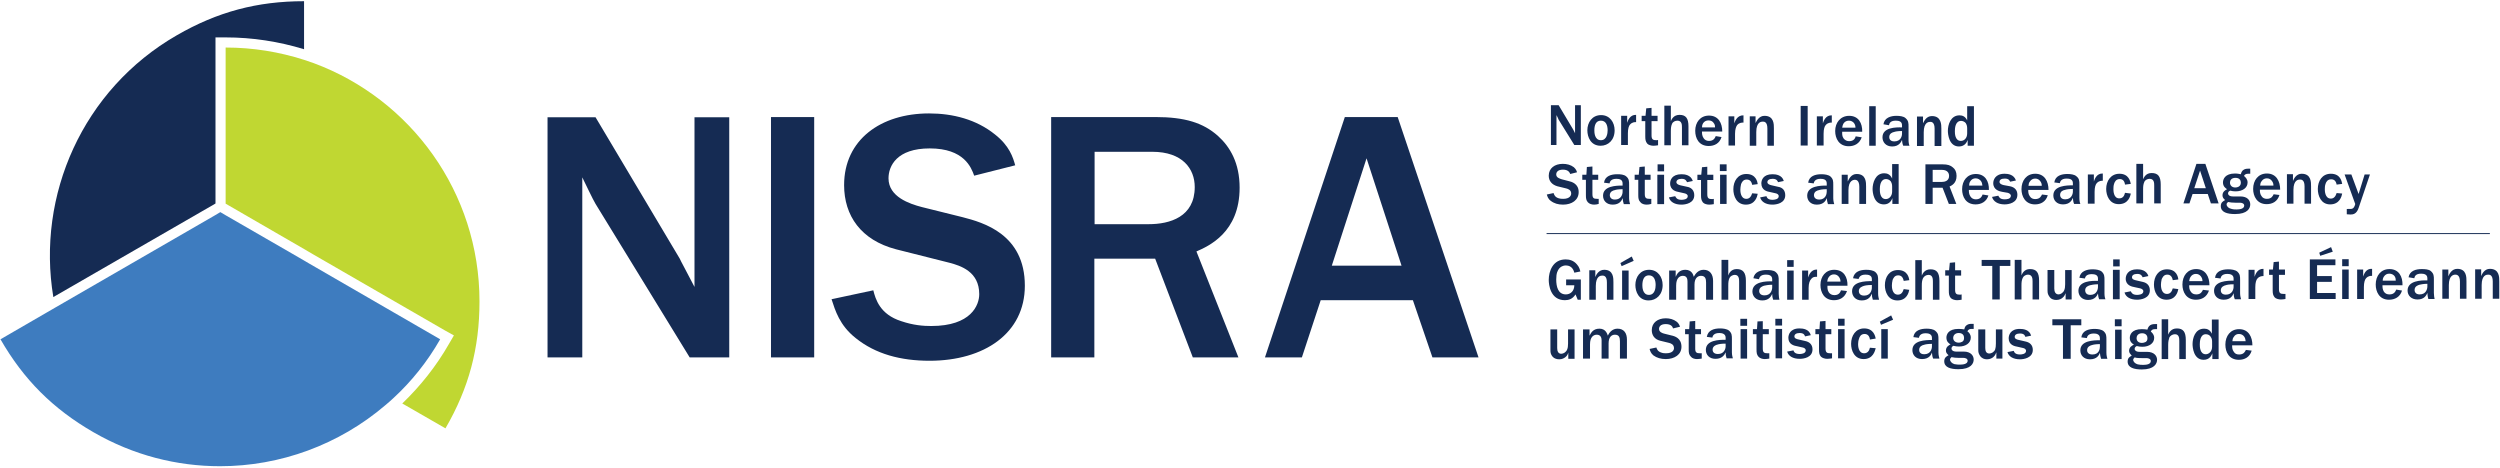
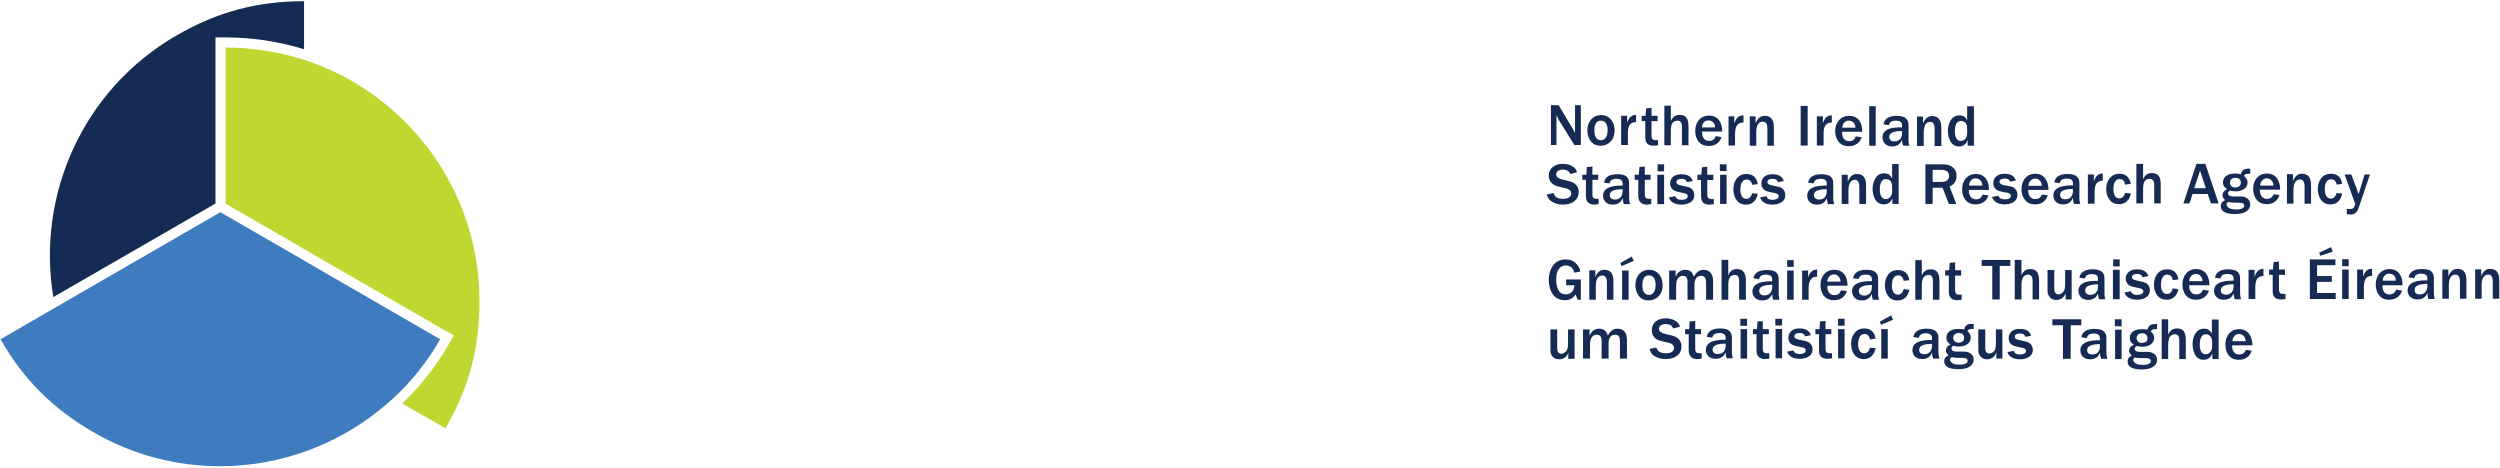
<svg xmlns="http://www.w3.org/2000/svg" version="1.2" viewBox="0 0 1036 194" width="1036" height="194">
  <style>.a{fill:#152b53}.b{fill:none;stroke:#152b53;stroke-width:.4}.c{fill:#3e7cbf}.d{fill:#c0d732}</style>
  <path fill-rule="evenodd" class="a" d="m641 80.6c0.2 0.7 0.5 1.8 1.6 2.6 1.4 1.1 3.1 1.6 5.1 1.6 3.7 0 6.5-1.9 6.5-5.2 0-3.5-2.9-4.3-4.3-4.6l-2.7-0.7c-0.9-0.3-2.3-0.7-2.3-2 0-0.8 0.5-2 2.8-2 2.3 0 2.8 1.3 3 1.8l2.8-0.7c-0.1-0.5-0.4-1.3-1.3-2.1-1.3-1-2.9-1.4-4.6-1.4-3.3 0-5.8 1.8-5.8 4.9 0 2.1 1.2 3.7 3.6 4.4l3.7 0.9c0.7 0.2 2 0.6 2 2.1 0 0.8-0.6 2.2-3.3 2.2-0.5 0-1.2 0-2.1-0.3-1.4-0.5-1.7-1.5-1.9-2.1zm21.5 1.8c-0.3 0-0.4 0-0.6 0-1.5 0-2-0.3-2-2v-5.9h2.4v-2.1h-2.4v-3.4l-2.3 0.2-0.2 3.2h-1.7v2.1h1.5v6.3c0 1.4 0.1 2.2 0.8 3 0.6 0.7 1.7 1 2.6 1 0.5 0 1.3-0.1 1.9-0.3zm12.6-5.8c0-1.5 0-2.5-1.2-3.5-0.9-0.8-2.4-0.9-3.7-0.9-2.5 0-5.1 0.7-5.5 3.5l2.3 0.3c0.1-0.5 0.4-1.9 2.8-1.9 1.3 0 2.6 0.3 2.6 1.9v0.9c-2.6 0-8.1 0.1-8.1 4.2 0 2 1.4 3.7 4 3.7 2.9 0 3.8-1.8 4.1-2.7 0.1 1 0.2 1.5 0.5 2.5h2.6c-0.1-0.4-0.4-1.3-0.4-2.5zm-2.7 2.9c0 0.9-0.5 3.2-3.2 3.2-1.9 0-2.1-1.4-2.1-1.8 0-1.6 1.5-2 2-2.1 0.5-0.2 1.6-0.4 3.3-0.4zm11.9 2.9c-0.3 0-0.5 0-0.7 0-1.4 0-2-0.3-2-2v-5.9h2.4v-2.1h-2.4v-3.4l-2.2 0.2-0.3 3.2h-1.7v2.1h1.5v6.3c0 1.4 0.1 2.2 0.9 3 0.5 0.7 1.6 1 2.6 1 0.5 0 1.3-0.1 1.9-0.3zm5.3 2.2v-12.2h-2.8v12.2zm0-13.6v-2.9h-2.7v2.9zm2 10.8c0.5 1.8 2.3 3 5.2 3 1.7 0 5.3-0.6 5.3-3.9 0-1.9-1.1-3.2-3-3.5l-2.7-0.6c-0.9-0.2-1.7-0.6-1.7-1.3 0-0.8 0.7-1.4 2.2-1.4 1.7 0 2 1 2.2 1.4l2.4-0.5c-0.8-2.5-3.3-2.8-4.7-2.8-4 0-4.7 2.5-4.7 3.8 0 2.9 2.6 3.4 3.7 3.6l2.2 0.5c0.5 0.1 1.4 0.4 1.4 1.2 0 1.4-2 1.5-2.6 1.5-1.9 0-2.3-0.9-2.6-1.5zm18.6 0.6c-0.3 0.1-0.5 0.1-0.7 0.1-1.4 0-2-0.3-2-2v-5.9h2.5v-2.2h-2.5v-3.3l-2.2 0.2-0.3 3.1h-1.6v2.2h1.5v6.3c0 1.3 0.1 2.1 0.8 3 0.5 0.6 1.7 0.9 2.6 0.9 0.5 0 1.3-0.1 1.9-0.2zm5.3 2.1v-12.1h-2.7v12.1zm0-13.6v-2.8h-2.8v2.8zm10.6 9.2c-0.4 1.3-1.1 2.3-2.4 2.3-2.5 0-2.5-3.3-2.5-3.8 0-0.6 0.1-1.5 0.3-2.3 0.3-0.7 0.8-1.9 2.3-1.9 1.2 0 2 0.6 2.3 2.2l2.3-0.3c-0.1-0.9-0.7-4.2-4.7-4.2-3.6 0-5.4 3-5.4 6.3 0 2.8 1.3 6.4 5.2 6.4 3.9 0 4.7-3.4 4.9-4.5zm3.3 1.7c0.5 1.8 2.3 3 5.1 3 1.7 0 5.3-0.6 5.3-3.9 0-1.9-1-3.2-3-3.5l-2.6-0.6c-1-0.2-1.8-0.6-1.8-1.3 0-0.8 0.7-1.4 2.2-1.4 1.7 0 2.1 1 2.2 1.4l2.4-0.5c-0.7-2.5-3.3-2.8-4.7-2.8-3.9 0-4.6 2.5-4.6 3.8 0 2.9 2.5 3.4 3.7 3.6l2.2 0.5c0.5 0.1 1.3 0.4 1.3 1.2 0 1.4-2 1.5-2.6 1.5-1.9 0-2.3-0.9-2.5-1.5zm30.3-5.2c0-1.5 0-2.4-1.2-3.5-0.9-0.7-2.4-0.9-3.7-0.9-2.5 0-5.1 0.7-5.5 3.5l2.3 0.3c0.1-0.5 0.4-1.9 2.8-1.9 1.3 0 2.6 0.3 2.6 1.9v0.9c-2.6 0-8.1 0.1-8.1 4.2 0 2 1.4 3.7 4 3.7 2.9 0 3.8-1.8 4.1-2.7 0.1 1 0.2 1.5 0.5 2.5h2.6c-0.1-0.4-0.4-1.3-0.4-2.5zm-2.7 2.9c0 0.9-0.5 3.2-3.1 3.2-2 0-2.2-1.4-2.2-1.8 0-1.6 1.5-2 2-2.1 0.6-0.2 1.6-0.4 3.3-0.4zm6.2 5h2.8v-5.7c0-4.1 2.1-4.3 2.7-4.3 0.4 0 1.8 0.1 1.8 2.9v7.1h2.8v-7.2c0-1.6 0.1-5.2-3.9-5.2-2.3 0-3.2 2.1-3.7 3.1v-2.8h-2.5zm23.6 0v-16.5h-2.7v6c-0.8-1.8-2.1-2.2-3.3-2.2-3.7 0-4.8 4.1-4.8 6.5 0 1.3 0.4 6.4 4.7 6.4 2.4 0 3.2-1.8 3.5-2.6v2.4zm-2.7-5.1c0 1.9-1.3 3.1-2.6 3.1-2.5 0-2.5-3.2-2.5-4.1 0-1 0.1-4.2 2.6-4.2 0.6 0 1.4 0.3 1.9 0.9 0.4 0.7 0.6 1.2 0.6 2.2zm26.6 5.1l-2.8-7.2c0.8-0.4 2.9-1.3 2.9-4.4 0-1.7-0.6-2.8-1.5-3.5-1-0.9-2.2-1.3-4.3-1.3h-7.1v16.4h3v-6.7h4.1l2.6 6.7zm-9.8-14.1h3.9c2.1 0 2.9 1.2 2.9 2.5 0 2-1.7 2.5-3.1 2.5h-3.7zm20.7 10.2c-0.3 0.7-0.8 2-2.8 2-1 0-1.7-0.4-2.2-1.1-0.7-1-0.7-2-0.7-2.8h8.3c0.1-3.5-1.5-6.6-5.4-6.6-3.6 0-5.7 2.8-5.7 6.3 0 3.1 1.5 6.3 5.6 6.3 2.3 0 4.5-1.1 5.3-3.7zm-5.6-3.7c0-0.6 0.1-1.2 0.5-1.8q0.8-1.2 2.2-1.2c1 0 1.7 0.5 2.2 1.1 0.5 0.7 0.5 1.3 0.6 1.9zm9.5 4.7c0.5 1.8 2.3 3.1 5.2 3.1 1.7 0 5.3-0.6 5.3-4 0-1.9-1.1-3.1-3-3.5l-2.7-0.5c-0.9-0.2-1.7-0.6-1.7-1.3 0-0.9 0.7-1.4 2.2-1.4 1.7 0 2 0.9 2.2 1.3l2.4-0.5c-0.8-2.5-3.3-2.8-4.7-2.8-3.9 0-4.7 2.6-4.7 3.9 0 2.8 2.6 3.4 3.7 3.6l2.3 0.4c0.4 0.1 1.3 0.5 1.3 1.2 0 1.5-2 1.5-2.6 1.5-1.9 0-2.3-0.9-2.6-1.5zm20.7-1c-0.3 0.6-0.8 1.9-2.8 1.9-0.9 0-1.7-0.3-2.2-1.1-0.7-0.9-0.7-1.9-0.7-2.7h8.4c0-3.5-1.6-6.7-5.5-6.7-3.6 0-5.7 2.8-5.7 6.4 0 3 1.6 6.3 5.6 6.3 2.4 0 4.5-1.1 5.3-3.8zm-5.6-3.6c0.1-0.7 0.1-1.2 0.6-1.8q0.8-1.2 2.2-1.2c0.9 0 1.6 0.4 2.1 1.1 0.5 0.7 0.6 1.2 0.6 1.9zm21.1-0.5c0-1.5 0-2.5-1.3-3.5-0.8-0.7-2.3-0.9-3.7-0.9-2.4 0-5 0.7-5.4 3.5l2.3 0.3c0.1-0.5 0.4-1.9 2.8-1.9 1.3 0 2.6 0.3 2.6 1.9v0.9c-2.6 0-8.1 0.1-8.1 4.2 0 2 1.4 3.7 4 3.7 2.9 0 3.7-1.8 4.1-2.7 0.1 1 0.1 1.5 0.5 2.5h2.6c-0.2-0.4-0.4-1.3-0.4-2.5zm-2.7 2.9c0 0.9-0.5 3.2-3.2 3.2-1.9 0-2.1-1.4-2.1-1.8 0-1.6 1.4-2 2-2.1 0.5-0.2 1.6-0.4 3.3-0.4zm6.2 5h2.8v-4.9c0-1.9 0.4-3.1 0.9-3.6 0.9-1 1.9-1 2.5-1v-3c-2.6-0.1-3.4 2.4-3.7 3.3v-2.9h-2.5zm15.4-4.5c-0.3 1.4-1 2.3-2.4 2.3-2.4 0-2.4-3.3-2.4-3.8 0-0.5 0-1.5 0.3-2.3 0.2-0.6 0.7-1.9 2.3-1.9 1.2 0 2 0.7 2.2 2.3l2.4-0.3c-0.2-1-0.8-4.2-4.7-4.2-3.6 0-5.5 3-5.5 6.3 0 2.8 1.4 6.3 5.2 6.3 4 0 4.8-3.3 5-4.4zm4.7 4.4h2.8v-5.8c0-1.4 0.1-2.2 0.5-3.1 0.3-0.8 1.3-1.3 2.2-1.3 1.9 0 1.9 1.8 1.9 2.8v7.4h2.7v-7.8c0-3.4-1.1-4.8-3.8-4.8-2.4 0-3.2 1.9-3.5 2.6v-6.4h-2.8zm28.6-16.4h-3.7l-5.4 16.4h2.5l1.3-3.9h6.3l1.3 3.9h3.2zm-4.6 10.1l2.4-7.3 2.4 7.3zm23.2-8.1h-0.8c-0.8 0-1.4 0.1-2 0.5-0.5 0.3-0.9 0.9-1.1 1.8-0.7-0.1-1.3-0.3-2.4-0.3-4.2 0-5 2.4-5 3.7 0 1.7 1.1 2.4 1.7 2.8-0.6 0.3-1.9 1-1.9 2.5 0 0.9 0.4 1.4 1.1 2-0.9 0.5-1.8 1-1.8 2.5 0 2.6 2.7 3.3 5.9 3.3 5.2 0 6.3-2.4 6.3-4 0-1.6-1.1-3.3-4.1-3.3h-3.1c-1.6 0-2-0.8-2-1.2 0-0.8 0.5-1 0.9-1.2 0.8 0.2 1.4 0.3 2.2 0.3 3 0 5-1.5 5-3.7 0-1.3-0.8-2.1-1.5-2.7 0.4-0.7 0.9-0.9 1.8-0.9h0.8zm-3.9 5.7c0 0.6-0.1 1.2-0.8 1.7-0.3 0.2-0.9 0.4-1.5 0.4-1.5 0-2.2-1-2.2-2 0-0.9 0.5-2 2.3-2 1.7 0 2.2 1.1 2.2 1.9zm-5.9 9.1c0-0.4 0.2-0.6 0.6-1 0.8 0.2 2 0.3 3 0.3h1.9c0.8 0 1.8 0.3 1.8 1.2 0 1.4-2 1.6-3.2 1.6-0.6 0-1.4 0-2.3-0.3-1-0.2-1.8-1-1.8-1.8zm19.5-4.2c-0.3 0.6-0.8 1.9-2.8 1.9-0.9 0-1.7-0.3-2.2-1.1-0.7-0.9-0.7-1.9-0.7-2.7h8.4c0-3.5-1.6-6.7-5.5-6.7-3.6 0-5.7 2.8-5.7 6.4 0 3 1.6 6.3 5.6 6.3 2.4 0 4.5-1.1 5.3-3.8zm-5.6-3.6c0.1-0.7 0.1-1.2 0.6-1.8q0.8-1.2 2.2-1.2c0.9 0 1.6 0.4 2.1 1.1 0.5 0.7 0.6 1.2 0.6 1.9zm11.1 7.5h2.7v-5.7c0-4.2 2.1-4.3 2.7-4.3 0.5 0 1.9 0 1.9 2.8v7.2h2.7v-7.2c0-1.6 0.1-5.2-3.9-5.2-2.2 0-3.2 2-3.6 3v-2.8h-2.5zm20.6-4.4c-0.4 1.3-1.1 2.3-2.4 2.3-2.5 0-2.5-3.4-2.5-3.8 0-0.6 0-1.5 0.3-2.3 0.2-0.7 0.8-1.9 2.3-1.9 1.2 0 2 0.6 2.3 2.2l2.3-0.3c-0.2-1-0.7-4.2-4.7-4.2-3.6 0-5.4 3-5.4 6.3 0 2.8 1.3 6.4 5.1 6.4 4 0 4.8-3.4 5-4.5zm13.8-7.7h-2.2l-2.5 8.1-3-8.1h-2.8l4.1 11.4c0.1 0.2 0.3 0.7 0.3 0.8 0 0.3-0.4 1.4-0.8 1.7-0.5 0.5-1.1 0.4-2.7 0.4v2.2q1.3 0.1 1.6 0.1c1.1 0 2.5-0.3 3.3-2.7z" />
  <path fill-rule="evenodd" class="a" d="m655.1 60.1h-2.7l-6.5-10.5c-0.1-0.3-0.7-1.6-0.9-1.9v12.4h-2.3v-16.5h3.2l5.8 9.7c0.1 0.1 0.5 0.9 1 1.9v-11.6h2.4zm8.2 0.3c-4.1 0-5.5-3.6-5.5-6.4 0-3.3 2-6.3 5.7-6.3 3.6 0 5.6 3 5.6 6.3 0 4.1-2.7 6.4-5.8 6.4zm0.1-10.4c-2.2 0-2.7 2.1-2.7 4 0 0.7 0 4.1 2.7 4.1 2.5 0 2.8-2.9 2.8-4.1 0-2.1-0.7-4-2.8-4zm8.4-2h2.5v2.9c0.3-0.9 1.1-3.4 3.7-3.3v3c-0.6 0-1.6 0-2.5 1-0.5 0.5-0.9 1.7-0.9 3.6v4.9h-2.8zm15.3 12.2c-0.6 0.1-1.4 0.2-1.9 0.2-0.9 0-2.1-0.3-2.6-0.9-0.7-0.9-0.8-1.7-0.8-3v-6.3h-1.5v-2.2h1.6l0.3-3.1 2.2-0.2v3.3h2.5v2.2h-2.5v5.9c0 1.7 0.6 2 2 2 0.2 0 0.4 0 0.7-0.1zm2.6-16.4h2.7v6.4c0.3-0.7 1.1-2.6 3.6-2.6 2.6 0 3.7 1.4 3.7 4.8v7.8h-2.7v-7.4c0-1 0-2.8-1.9-2.8-0.9 0-1.9 0.5-2.2 1.3-0.4 0.9-0.5 1.7-0.5 3.1v5.8h-2.7zm23.7 13c-0.8 2.6-2.9 3.7-5.3 3.7-4.1 0-5.6-3.2-5.6-6.3 0-3.5 2.1-6.3 5.7-6.3 3.9 0 5.5 3.1 5.5 6.6h-8.4c0 0.8 0 1.8 0.7 2.8 0.5 0.7 1.2 1.1 2.2 1.1 2 0 2.5-1.3 2.8-2zm-2.7-4c0-0.6 0-1.2-0.6-1.9-0.4-0.6-1.1-1-2.1-1q-1.4 0-2.2 1.1c-0.4 0.7-0.5 1.2-0.5 1.8zm5.6-4.6h2.4v2.9c0.3-0.9 1.2-3.4 3.8-3.3v3c-0.7 0-1.7 0-2.6 1-0.4 0.5-0.9 1.7-0.9 3.6v4.9h-2.7zm8.8 0h2.4v2.8c0.5-1 1.5-3 3.7-3 4 0 3.9 3.6 3.9 5.2v7.2h-2.7v-7.2c0-2.8-1.4-2.8-1.9-2.8-0.6 0-2.7 0.1-2.7 4.3v5.7h-2.7zm21.1 12.1v-16.4h2.9v16.4zm6.7-12.1h2.5v2.9c0.3-0.9 1.1-3.4 3.7-3.3v3c-0.6 0-1.6 0-2.5 1-0.5 0.5-0.9 1.7-0.9 3.6v4.9h-2.8zm18.6 8.7c-0.9 2.6-3 3.7-5.4 3.7-4 0-5.6-3.2-5.6-6.3 0-3.5 2.2-6.3 5.8-6.3 3.9 0 5.5 3.1 5.4 6.6h-8.3c0 0.9-0.1 1.8 0.6 2.8 0.6 0.7 1.3 1.1 2.3 1.1 2 0 2.5-1.3 2.7-2zm-2.6-4c0-0.6-0.1-1.2-0.6-1.9-0.5-0.6-1.2-1-2.1-1q-1.4 0-2.2 1.1c-0.4 0.7-0.5 1.2-0.6 1.8zm5.7 7.5v-16.4h2.7v16.4zm16.3-2.4c0 1.1 0.2 2 0.4 2.4h-2.6c-0.4-1-0.4-1.4-0.5-2.4-0.4 0.8-1.2 2.7-4.1 2.7-2.6 0-4-1.8-4-3.8 0-4.1 5.5-4.2 8.1-4.1v-0.9c0-1.6-1.3-1.9-2.6-1.9-2.4 0-2.7 1.3-2.8 1.9l-2.3-0.4c0.4-2.7 3-3.5 5.4-3.5 1.4 0 2.9 0.2 3.7 0.9 1.3 1.1 1.3 2.1 1.3 3.6zm-2.7-3.7c-1.7 0-2.8 0.2-3.3 0.4-0.6 0.1-2 0.6-2 2.1 0 0.5 0.2 1.8 2.1 1.8 2.7 0 3.2-2.2 3.2-3.2zm6.2-6h2.5v2.8c0.5-1 1.4-3 3.7-3 3.9 0 3.9 3.6 3.9 5.2v7.2h-2.8v-7.2c0-2.8-1.4-2.8-1.8-2.8-0.6 0-2.7 0.1-2.7 4.3v5.7h-2.8zm21 12.1v-2.4c-0.3 0.8-1.1 2.7-3.6 2.7-4.2 0-4.6-5.2-4.6-6.5 0-2.4 1.1-6.4 4.8-6.4 1.2 0 2.4 0.4 3.2 2.1v-5.9h2.8v16.4zm-0.2-7.1c0-1.1-0.2-1.6-0.6-2.3-0.5-0.6-1.3-0.9-1.9-0.9-2.5 0-2.6 3.2-2.6 4.3 0 0.8 0 4 2.5 4 1.3 0 2.6-1.1 2.6-3.1z" />
  <path fill-rule="evenodd" class="a" d="m652.5 136.5h-2.7v5.9c0 1.1-0.1 1.8-0.4 2.5-0.4 1-1.5 1.7-2.4 1.7-1.3 0-1.7-1.1-1.7-2.4v-7.7h-2.8v8.5c0 1.1 0.1 1.6 0.6 2.4 0.7 1.1 1.9 1.5 3 1.5 1.3 0 2.1-0.5 2.6-0.9 0.8-0.6 1-1.3 1.2-1.9v2.6h2.6zm3.5 12.1h2.9v-5.9c0-3 1.4-4 2.8-4 1.7 0 2 1.4 2 2.3v7.6h2.9v-6.3c0-2.7 1.3-3.6 2.6-3.6 1.8 0 2.1 1.2 2.1 2.8v7.1h2.9v-7.9c0-2.6-1.2-4.5-3.9-4.5-2.1 0-3.4 1.5-4 2.9-0.3-0.8-0.9-2.9-3.5-2.9-2.7 0-3.5 1.8-4.1 2.9v-2.6h-2.7zm27.6-4c0.2 0.8 0.5 1.8 1.6 2.7 1.4 1 3.1 1.5 5.1 1.5 3.7 0 6.5-1.9 6.5-5.1 0-3.6-2.8-4.4-4.2-4.7l-2.8-0.7c-0.9-0.2-2.3-0.7-2.3-2 0-0.8 0.5-2 2.8-2 2.4 0 2.9 1.3 3 1.8l2.9-0.7c-0.2-0.5-0.4-1.3-1.4-2.1-1.3-1-2.9-1.4-4.5-1.4-3.3 0-5.8 1.8-5.8 4.9 0 2.1 1.1 3.8 3.5 4.4l3.7 0.9c0.7 0.2 2 0.6 2 2.2 0 0.7-0.5 2.1-3.3 2.1-0.5 0-1.2 0-2-0.3-1.5-0.5-1.8-1.5-2-2.1zm21.6 1.8c-0.3 0-0.5 0-0.7 0-1.4 0-2-0.3-2-1.9v-6h2.4v-2.1h-2.4v-3.4l-2.3 0.2-0.2 3.2h-1.7v2.1h1.5v6.3c0 1.4 0.1 2.2 0.9 3 0.5 0.7 1.6 1 2.5 1 0.6 0 1.3-0.1 2-0.2zm12.5-5.8c0-1.6 0-2.5-1.2-3.6-0.9-0.7-2.4-0.9-3.7-0.9-2.5 0-5 0.7-5.5 3.5l2.3 0.3c0.1-0.5 0.4-1.9 2.9-1.9 1.2 0 2.6 0.4 2.6 1.9v0.9c-2.7 0-8.2 0.1-8.2 4.2 0 2 1.4 3.7 4 3.7 2.9 0 3.8-1.8 4.2-2.7 0 1 0.1 1.5 0.4 2.5h2.6c-0.1-0.4-0.4-1.3-0.4-2.5zm-2.6 2.9c0 0.9-0.5 3.2-3.2 3.2-2 0-2.2-1.3-2.2-1.8 0-1.5 1.5-2 2-2.1 0.6-0.2 1.6-0.4 3.4-0.4zm8.9 5.1v-12.2h-2.7v12.2zm0-13.6v-2.9h-2.8v2.9zm9.2 11.4c-0.3 0-0.4 0-0.7 0-1.4 0-2-0.3-2-1.9v-6h2.5v-2.1h-2.5v-3.3l-2.2 0.1-0.2 3.2h-1.7v2.1h1.5v6.3c0 1.4 0.1 2.2 0.8 3 0.6 0.7 1.7 1 2.6 1 0.5 0 1.3-0.1 1.9-0.2zm5.3 2.1v-12.2h-2.7v12.2zm0-13.6v-2.8h-2.8v2.8zm2.1 10.8c0.5 1.8 2.3 3 5.2 3 1.6 0 5.3-0.5 5.3-3.9 0-1.9-1.1-3.1-3.1-3.5l-2.6-0.6c-1-0.2-1.8-0.5-1.8-1.3 0-0.8 0.7-1.4 2.2-1.4 1.8 0 2.1 1 2.2 1.4l2.4-0.5c-0.7-2.5-3.2-2.8-4.7-2.8-3.9 0-4.6 2.6-4.6 3.9 0 2.8 2.5 3.3 3.7 3.5l2.2 0.5c0.5 0.1 1.3 0.4 1.3 1.2 0 1.4-2 1.5-2.5 1.5-2 0-2.4-0.9-2.6-1.5zm18.6 0.7c-0.3 0-0.5 0-0.7 0-1.4 0-2-0.3-2-2v-5.9h2.4v-2.1h-2.4v-3.4l-2.3 0.2-0.2 3.2h-1.7v2.1h1.5v6.3c0 1.4 0.1 2.2 0.8 3 0.6 0.6 1.7 0.9 2.6 0.9 0.5 0 1.3-0.1 2-0.2zm5.2 2.1v-12.1h-2.7v12.1zm0-13.5v-2.9h-2.7v2.9zm10.5 9.1c-0.3 1.4-1.1 2.3-2.4 2.3-2.5 0-2.5-3.3-2.5-3.8 0-0.6 0.1-1.5 0.4-2.3 0.2-0.7 0.7-1.9 2.3-1.9 1.1 0 2 0.7 2.2 2.3l2.4-0.4c-0.2-0.9-0.8-4.2-4.8-4.2-3.5 0-5.4 3-5.4 6.4 0 2.7 1.3 6.3 5.2 6.3 3.9 0 4.7-3.4 5-4.5zm7.4 4.5v-12.2h-2.7v12.2zm1.4-17.9l-4.7 2.6 0.5 1.3 5-2.1zm19.6 10c0-1.6 0-2.5-1.3-3.6-0.8-0.7-2.3-0.9-3.6-0.9-2.5 0-5.1 0.7-5.5 3.5l2.3 0.3c0.1-0.5 0.4-1.9 2.8-1.9 1.3 0 2.6 0.4 2.6 1.9v0.9c-2.6 0-8.1 0.1-8.1 4.2 0 2 1.4 3.7 4 3.7 2.9 0 3.8-1.8 4.1-2.7 0.1 1 0.1 1.5 0.5 2.5h2.6c-0.1-0.4-0.4-1.3-0.4-2.5zm-2.7 2.9c0 0.9-0.5 3.2-3.2 3.2-1.9 0-2.1-1.3-2.1-1.8 0-1.5 1.4-2 2-2.1 0.5-0.2 1.6-0.4 3.3-0.4zm17.3-9.4h-0.8c-0.8 0-1.5 0.1-2 0.5-0.6 0.3-0.9 0.9-1.1 1.8-0.7-0.1-1.3-0.2-2.4-0.2-4.3 0-5 2.4-5 3.6 0 1.7 1 2.4 1.7 2.8-0.7 0.4-1.9 1-1.9 2.6 0 0.8 0.4 1.3 1.1 1.9-0.9 0.5-1.8 1-1.8 2.5 0 2.6 2.7 3.3 5.9 3.3 5.2 0 6.3-2.4 6.3-4 0-1.6-1.2-3.3-4.1-3.3h-3.1c-1.6 0-2-0.8-2-1.2 0-0.8 0.5-1 0.8-1.2 0.9 0.2 1.4 0.3 2.3 0.3 2.9 0 4.9-1.5 4.9-3.7 0-1.3-0.7-2.1-1.4-2.6 0.4-0.8 0.9-1 1.8-1h0.8zm-4 5.7c0 0.6 0 1.2-0.7 1.7-0.4 0.2-0.9 0.4-1.5 0.4-1.5 0-2.3-0.9-2.3-2 0-0.8 0.6-2 2.3-2 1.8 0 2.2 1.2 2.2 1.9zm-5.8 9.1c0-0.3 0.2-0.6 0.6-1 0.8 0.2 2 0.3 2.9 0.3h2c0.8 0 1.8 0.3 1.8 1.2 0 1.4-2 1.6-3.2 1.6-0.6 0-1.4 0-2.3-0.2-1-0.3-1.8-1.1-1.8-1.9zm21.7-12.5h-2.7v5.8c0 1.2-0.1 1.8-0.3 2.5-0.4 1.1-1.6 1.7-2.4 1.7-1.3 0-1.7-1-1.7-2.3v-7.7h-2.9v8.5c0 1.1 0.2 1.6 0.7 2.4 0.7 1.1 1.8 1.5 2.9 1.5 1.4 0 2.2-0.6 2.6-0.9 0.8-0.7 1-1.3 1.3-2v2.6h2.5zm2.1 9.4c0.5 1.8 2.3 3 5.2 3 1.6 0 5.3-0.6 5.3-3.9 0-1.9-1.1-3.1-3.1-3.5l-2.6-0.6c-1-0.2-1.8-0.5-1.8-1.3 0-0.8 0.7-1.4 2.2-1.4 1.8 0 2.1 1 2.2 1.4l2.4-0.5c-0.7-2.5-3.2-2.8-4.7-2.8-3.9 0-4.6 2.6-4.6 3.9 0 2.8 2.5 3.3 3.7 3.5l2.2 0.5c0.5 0.1 1.3 0.4 1.3 1.2 0 1.4-2 1.5-2.5 1.5-2 0-2.4-0.9-2.6-1.5zm26.2 2.8v-13.9h4.4v-2.5h-12v2.5h4.4v13.9zm14.8-7.9c0-1.6 0-2.5-1.2-3.6-0.9-0.7-2.4-0.9-3.7-0.9-2.5 0-5.1 0.7-5.5 3.5l2.3 0.3c0.1-0.5 0.4-1.9 2.9-1.9 1.2 0 2.5 0.4 2.5 1.9v0.9c-2.6 0-8.1 0.1-8.1 4.2 0 2 1.4 3.7 4 3.7 2.9 0 3.8-1.8 4.1-2.7 0.1 1 0.2 1.5 0.5 2.5h2.6c-0.1-0.4-0.4-1.3-0.4-2.5zm-2.7 2.9c0 1-0.4 3.2-3.1 3.2-2 0-2.2-1.3-2.2-1.8 0-1.5 1.5-2 2-2.1 0.6-0.2 1.6-0.4 3.3-0.4zm9 5.1v-12.2h-2.7v12.2zm0-13.6v-2.9h-2.8v2.9zm14.7-0.9h-0.9c-0.7 0-1.4 0.1-2 0.5-0.5 0.4-0.9 0.9-1.1 1.8-0.7-0.1-1.3-0.2-2.3-0.2-4.3 0-5 2.4-5 3.6 0 1.7 1 2.4 1.7 2.8-0.7 0.4-2 1-2 2.6 0 0.8 0.5 1.3 1.1 2-0.8 0.4-1.7 0.9-1.7 2.4 0 2.6 2.7 3.3 5.9 3.3 5.1 0 6.3-2.4 6.3-4 0-1.6-1.2-3.3-4.2-3.3h-3.1c-1.6 0-2-0.8-2-1.2 0-0.7 0.5-1 0.9-1.2 0.8 0.2 1.4 0.3 2.3 0.3 2.9 0 4.9-1.5 4.9-3.7 0-1.3-0.8-2.1-1.4-2.6 0.3-0.7 0.8-1 1.7-1h0.9zm-4 5.7c0 0.6 0 1.2-0.7 1.7-0.4 0.2-1 0.4-1.6 0.4-1.5 0-2.2-0.9-2.2-2 0-0.8 0.5-2 2.3-2 1.7 0 2.2 1.2 2.2 1.9zm-5.9 9.1c0-0.3 0.2-0.6 0.6-1 0.8 0.3 2.1 0.3 3 0.3h1.9c0.9 0 1.8 0.4 1.8 1.2 0 1.4-1.9 1.6-3.1 1.6-0.7 0-1.5 0-2.3-0.2-1.1-0.3-1.9-1.1-1.9-1.9zm11.8-0.3h2.7v-5.9c0-1.4 0.2-2.2 0.5-3.1 0.4-0.7 1.3-1.3 2.3-1.3 1.8 0 1.8 1.8 1.8 2.9v7.4h2.7v-7.9c0-3.4-1.1-4.8-3.7-4.8-2.5 0-3.3 1.9-3.6 2.6v-6.4h-2.7zm23.6 0v-16.4h-2.8v5.9c-0.8-1.7-2-2.1-3.2-2.1-3.8 0-4.8 4-4.8 6.4 0 1.3 0.4 6.5 4.6 6.5 2.5 0 3.3-1.9 3.6-2.7v2.4zm-2.7-5.1c0 2-1.4 3.1-2.6 3.1-2.5 0-2.5-3.2-2.5-4.1 0-1 0.1-4.2 2.5-4.2 0.7 0 1.5 0.3 1.9 0.9 0.5 0.7 0.7 1.2 0.7 2.2zm14 1.3c-0.3 0.6-0.8 1.9-2.8 1.9-1 0-1.7-0.3-2.2-1.1-0.7-0.9-0.7-1.9-0.7-2.7h8.4c0-3.5-1.6-6.7-5.5-6.7-3.6 0-5.7 2.8-5.7 6.4 0 3.1 1.5 6.3 5.6 6.3 2.4 0 4.5-1.1 5.3-3.8zm-5.6-3.6c0.1-0.7 0.1-1.2 0.6-1.8q0.7-1.2 2.1-1.2c1 0 1.7 0.4 2.2 1.1 0.5 0.7 0.5 1.3 0.6 1.9z" />
  <path fill-rule="evenodd" class="a" d="m655.1 115.8h-6.1v2.4h3.4c0 2.4-1.6 3.8-3.5 3.8-3.3 0-4-3.3-4-6.2 0-2.7 0.6-3.7 1.2-4.5 0.5-0.6 1.4-1.3 2.8-1.3 2.7 0 3.3 2.3 3.5 3l2.5-0.5c-0.2-0.7-0.4-1.8-1.4-2.9-1.4-1.7-3.2-2.1-4.7-2.1-5.3 0-7 4.9-7 8.5 0 1.9 0.6 8.4 6.7 8.4 1.6 0 3.2-0.5 4.4-2.4l0.9 2.2h1.3zm3.5 8.4h2.7v-5.7c0-4.2 2.1-4.3 2.7-4.3 0.5 0 1.9 0 1.9 2.8v7.2h2.7v-7.2c0-1.6 0.1-5.2-3.8-5.2-2.3 0-3.3 2-3.7 3v-2.8h-2.5zm16.3 0v-12.1h-2.7v12.1zm1.3-17.9l-4.7 2.7 0.5 1.3 5-2.2zm12.8 11.8c0-3.3-2-6.3-5.6-6.3-3.7 0-5.7 3-5.7 6.3 0 2.8 1.4 6.4 5.5 6.4 3.1 0 5.8-2.3 5.8-6.4zm-2.9 0c0 1.3-0.3 4.1-2.8 4.1-2.7 0-2.7-3.4-2.7-4 0-1.9 0.5-4.1 2.7-4.1 2.1 0 2.8 1.9 2.8 4zm5.6 6.1h2.9v-5.9c0-3 1.4-4 2.8-4 1.7 0 1.9 1.4 1.9 2.4v7.5h2.9v-6.3c0-2.7 1.4-3.6 2.7-3.6 1.8 0 2.1 1.3 2.1 2.8v7.1h2.9v-7.8c0-2.7-1.3-4.6-3.9-4.6-2.2 0-3.4 1.6-4.1 2.9-0.2-0.8-0.8-2.9-3.5-2.9-2.6 0-3.5 1.8-4 2.9v-2.6h-2.7zm21.7 0h2.8v-5.8c0-1.5 0.1-2.3 0.5-3.2 0.3-0.7 1.3-1.3 2.2-1.3 1.8 0 1.8 1.9 1.8 2.9v7.4h2.8v-7.9c0-3.3-1.2-4.8-3.8-4.8-2.5 0-3.3 2-3.5 2.7v-6.5h-2.8zm23.7-7.9c0-1.5 0-2.5-1.3-3.6-0.8-0.7-2.4-0.8-3.7-0.8-2.5 0-5 0.7-5.5 3.4l2.3 0.4c0.2-0.6 0.5-1.9 2.9-1.9 1.2 0 2.6 0.3 2.6 1.9v0.9c-2.6-0.1-8.2 0.1-8.2 4.2 0 1.9 1.4 3.7 4.1 3.7 2.9 0 3.7-1.9 4.1-2.7 0 1 0.1 1.5 0.4 2.4h2.6c-0.1-0.4-0.3-1.3-0.3-2.4zm-2.7 2.8c0 1-0.5 3.3-3.2 3.3-2 0-2.2-1.4-2.2-1.8 0-1.6 1.5-2 2-2.2 0.6-0.1 1.6-0.4 3.4-0.4zm8.9 5.1v-12.1h-2.7v12.1zm0-13.6v-2.8h-2.7v2.8zm3.5 13.6h2.7v-4.9c0-1.9 0.5-3.1 1-3.6 0.8-1.1 1.8-1 2.5-1v-3c-2.6-0.1-3.4 2.4-3.7 3.3v-2.9h-2.5zm16.1-3.9c-0.2 0.7-0.8 2-2.7 2-1 0-1.8-0.4-2.3-1.1-0.7-1-0.6-2-0.6-2.8h8.3c0.1-3.5-1.5-6.6-5.5-6.6-3.5 0-5.7 2.7-5.7 6.3 0 3.1 1.6 6.3 5.6 6.3 2.4 0 4.5-1.1 5.4-3.8zm-5.7-3.6c0.1-0.7 0.2-1.2 0.6-1.8q0.8-1.2 2.2-1.2c0.9 0 1.6 0.4 2.1 1.1 0.5 0.7 0.6 1.3 0.6 1.9zm21.1-0.4c0-1.6 0-2.5-1.2-3.6-0.9-0.7-2.4-0.9-3.7-0.9-2.5 0-5 0.7-5.5 3.5l2.3 0.3c0.2-0.5 0.5-1.8 2.9-1.8 1.2 0 2.6 0.3 2.6 1.8v0.9c-2.7 0-8.2 0.1-8.2 4.2 0 2 1.4 3.8 4 3.8 3 0 3.8-1.9 4.2-2.8 0 1 0.1 1.5 0.4 2.5h2.6c-0.1-0.4-0.4-1.3-0.4-2.5zm-2.6 2.9c0 1-0.5 3.3-3.2 3.3-2 0-2.2-1.4-2.2-1.9 0-1.5 1.5-1.9 2-2.1 0.6-0.2 1.6-0.4 3.4-0.4zm13.2 0.6c-0.4 1.4-1.1 2.3-2.4 2.3-2.5 0-2.5-3.3-2.5-3.8 0-0.6 0.1-1.5 0.3-2.3 0.3-0.7 0.8-1.9 2.3-1.9 1.2 0 2 0.7 2.3 2.3l2.3-0.3c-0.1-1-0.7-4.2-4.7-4.2-3.6 0-5.4 2.9-5.4 6.3 0 2.7 1.3 6.3 5.2 6.3 3.9 0 4.7-3.3 4.9-4.4zm4.8 4.4h2.7v-5.8c0-1.4 0.1-2.2 0.5-3.1 0.4-0.8 1.3-1.4 2.3-1.4 1.8 0 1.8 1.9 1.8 2.9v7.4h2.7v-7.8c0-3.4-1.1-4.8-3.7-4.8-2.5 0-3.3 1.9-3.6 2.6v-6.4h-2.7zm19.2-2.2c-0.3 0.1-0.4 0.1-0.7 0.1-1.4 0-2-0.3-2-2v-5.9h2.5v-2.2h-2.5v-3.3l-2.2 0.2-0.3 3.1h-1.6v2.2h1.5v6.3c0 1.3 0.1 2.1 0.8 3 0.6 0.6 1.7 0.9 2.6 0.9 0.5 0 1.3-0.1 1.9-0.2zm15.8 2.1v-13.9h4.4v-2.5h-11.9v2.5h4.4v13.9zm6.2 0h2.8v-5.8c0-1.4 0.1-2.2 0.5-3.1 0.3-0.8 1.3-1.4 2.2-1.4 1.9 0 1.9 1.9 1.9 2.9v7.4h2.7v-7.8c0-3.4-1.1-4.8-3.8-4.8-2.4 0-3.2 1.9-3.5 2.6v-6.4h-2.8zm23.6-12.2h-2.7v5.9c0 1.1-0.1 1.8-0.4 2.5-0.4 1-1.5 1.7-2.3 1.7-1.3 0-1.8-1.1-1.8-2.4v-7.7h-2.8v8.5c0 1.1 0.2 1.7 0.7 2.4 0.6 1.1 1.8 1.5 2.9 1.5 1.3 0 2.2-0.5 2.6-0.9 0.8-0.6 1-1.3 1.3-1.9v2.6h2.5zm13.6 4.2c0-1.5 0-2.5-1.2-3.6-0.9-0.7-2.4-0.9-3.7-0.9-2.5 0-5.1 0.8-5.5 3.5l2.3 0.3c0.1-0.5 0.4-1.8 2.8-1.8 1.3 0 2.6 0.3 2.6 1.8v1c-2.6-0.1-8.1 0-8.1 4.1 0 2 1.4 3.8 4 3.8 2.9 0 3.8-1.9 4.1-2.7 0.1 0.9 0.1 1.4 0.5 2.4h2.6c-0.2-0.4-0.4-1.3-0.4-2.4zm-2.7 2.8c0 1-0.5 3.3-3.2 3.3-1.9 0-2.1-1.4-2.1-1.9 0-1.5 1.4-1.9 2-2.1 0.5-0.1 1.6-0.4 3.3-0.4zm9 5.1v-12.2h-2.8v12.2zm0-13.6v-2.9h-2.7v2.9zm2 10.8c0.5 1.8 2.3 3 5.2 3 1.7 0 5.3-0.6 5.3-3.9 0-1.9-1.1-3.1-3-3.5l-2.6-0.6c-1-0.2-1.8-0.5-1.8-1.3 0-0.8 0.7-1.4 2.2-1.4 1.7 0 2 1 2.2 1.4l2.4-0.5c-0.8-2.5-3.3-2.8-4.7-2.8-3.9 0-4.7 2.5-4.7 3.9 0 2.8 2.6 3.3 3.7 3.5l2.3 0.5c0.4 0.1 1.3 0.4 1.3 1.2 0 1.4-2 1.5-2.6 1.5-1.9 0-2.3-0.9-2.6-1.5zm20-1.7c-0.4 1.4-1.1 2.3-2.4 2.3-2.5 0-2.5-3.3-2.5-3.8 0-0.5 0.1-1.5 0.3-2.3 0.3-0.6 0.8-1.9 2.3-1.9 1.2 0 2 0.7 2.3 2.3l2.3-0.3c-0.1-1-0.7-4.2-4.7-4.2-3.6 0-5.4 3-5.4 6.3 0 2.8 1.3 6.3 5.2 6.3 3.9 0 4.7-3.3 4.9-4.4zm12.5 0.6c-0.3 0.6-0.8 1.9-2.7 1.9-1 0-1.8-0.3-2.3-1.1-0.7-0.9-0.7-1.9-0.7-2.7h8.4c0-3.5-1.6-6.7-5.5-6.7-3.6 0-5.7 2.8-5.7 6.4 0 3.1 1.6 6.3 5.6 6.3 2.4 0 4.5-1.1 5.4-3.8zm-5.7-3.6c0.1-0.7 0.2-1.2 0.6-1.8q0.8-1.2 2.2-1.2c0.9 0 1.6 0.4 2.1 1.1 0.5 0.7 0.6 1.3 0.6 1.9zm21.1-0.5c0-1.5 0-2.4-1.2-3.5-0.9-0.7-2.4-0.9-3.7-0.9-2.5 0-5.1 0.7-5.5 3.5l2.3 0.3c0.1-0.5 0.4-1.9 2.8-1.9 1.3 0 2.6 0.4 2.6 1.9v0.9c-2.6 0-8.1 0.1-8.1 4.2 0 2 1.4 3.7 4 3.7 2.9 0 3.8-1.8 4.1-2.7 0.1 1 0.1 1.5 0.5 2.5h2.6c-0.1-0.4-0.4-1.3-0.4-2.5zm-2.7 2.9c0 0.9-0.5 3.2-3.2 3.2-1.9 0-2.1-1.3-2.1-1.8 0-1.5 1.5-2 2-2.1 0.5-0.2 1.6-0.4 3.3-0.4zm6.2 5h2.8v-4.9c0-1.9 0.4-3.1 0.9-3.6 0.9-1 1.9-1 2.5-1v-3c-2.6-0.1-3.4 2.4-3.7 3.3v-2.9h-2.5zm15.3-2.1c-0.3 0-0.5 0-0.7 0-1.4 0-2-0.3-2-2v-5.9h2.5v-2.2h-2.5v-3.3l-2.2 0.2-0.3 3.1h-1.6v2.2h1.5v6.3c0 1.4 0.1 2.1 0.8 3 0.5 0.6 1.7 0.9 2.6 0.9 0.5 0 1.3-0.1 1.9-0.2zm20.8 2.1v-2.5h-7.7v-4.6h6.1v-2.4h-6.1v-4.5h7.6v-2.4h-10.6v16.4zm-1.9-21.5l-4.9 2.3 0.4 1.3 5.2-1.7zm7.3 21.5v-12.2h-2.7v12.2zm0-13.6v-2.9h-2.7v2.9zm3.5 13.6h2.8v-5c0-1.8 0.4-3.1 0.9-3.6 0.9-1 1.9-1 2.5-1v-2.9c-2.6-0.2-3.4 2.3-3.7 3.2v-2.9h-2.5zm16.2-3.9c-0.3 0.7-0.8 2-2.8 2-1 0-1.7-0.3-2.3-1.1-0.6-1-0.6-1.9-0.6-2.7h8.3c0.1-3.6-1.5-6.7-5.4-6.7-3.6 0-5.7 2.8-5.7 6.4 0 3 1.5 6.3 5.5 6.3 2.4 0 4.6-1.1 5.4-3.8zm-5.6-3.7c0-0.6 0.1-1.1 0.5-1.7q0.8-1.2 2.2-1.2c1 0 1.7 0.4 2.2 1 0.5 0.8 0.5 1.3 0.5 1.9zm21.2-0.4c0-1.5 0-2.5-1.3-3.6-0.8-0.7-2.4-0.8-3.7-0.8-2.5 0-5 0.7-5.5 3.4l2.4 0.4c0.1-0.6 0.4-1.9 2.8-1.9 1.2 0 2.6 0.3 2.6 1.9v0.9c-2.6-0.1-8.2 0.1-8.2 4.2 0 2 1.5 3.7 4.1 3.7 2.9 0 3.7-1.8 4.1-2.7 0.1 1 0.1 1.5 0.4 2.5h2.6c-0.1-0.5-0.3-1.4-0.3-2.5zm-2.7 2.8c0 1-0.5 3.3-3.2 3.3-1.9 0-2.1-1.4-2.1-1.8 0-1.6 1.4-2 2-2.2 0.5-0.1 1.6-0.4 3.3-0.4zm6.2 5.1h2.7v-5.7c0-4.1 2.1-4.3 2.7-4.3 0.5 0 1.9 0.1 1.9 2.9v7.1h2.7v-7.2c0-1.6 0.1-5.2-3.8-5.2-2.3 0-3.3 2.1-3.7 3.1v-2.8h-2.5zm13.6 0h2.7v-5.7c0-4.2 2.1-4.3 2.7-4.3 0.5 0 1.9 0 1.9 2.8v7.2h2.7v-7.2c0-1.6 0.1-5.2-3.9-5.2-2.2 0-3.2 2-3.6 3v-2.8h-2.5z" />
-   <path class="b" d="m640.9 96.8h390.9" />
  <path class="c" d="m0.2 140.6c9.6 16.7 21.7 28.8 38.5 38.5 16.6 9.6 34.6 14.1 52.5 14.1 24.9 0 49.3-8.9 68.5-25.3q1.7-1.4 3.3-2.9c7.5-6.9 14.1-15.1 19.4-24.4l-54.3-31.4-4.1-2.4-30.5-17.6-2.2-1.3-2 1.2-66.3 38.3-3.8 2.2z" />
  <path class="a" d="m89.2 84.4l0.1-0.1v-64.6-4.2h4.2c11.1 0 22 1.7 32.5 4.9v-19.9c-19.4 0-35.9 4.4-52.7 14.1-39.1 22.5-58.2 66.4-51.2 108.5z" />
  <path class="d" d="m130.1 26.2q-2.1-0.7-4.1-1.4c-10.3-3.3-21.2-5.1-32.5-5.1v64.7l32.5 18.8 4.1 2.4 54.4 31.4 3.6 2-2.1 3.6c-5.2 9.1-11.8 17.4-19.3 24.6l17.9 10.3c9.7-16.7 14.1-33.2 14.1-52.6 0-45.2-28.5-83.8-68.6-98.7z" />
-   <path fill-rule="evenodd" class="a" d="m302.2 148.1h-16.4l-39-63.6c-1-1.6-4.6-9.2-5.5-11v74.6h-14.4v-99.5h19.9l34.9 58.6c0.3 0.8 2.7 5.1 6.1 11.7v-70.3h14.4zm17.3 0v-99.6h17.9v99.6zm42.4-27.8c0.9 3.6 2.7 10 11.6 12.8 5 1.7 9.1 2 12.4 2 16.6 0 19.9-8.7 19.9-13.2 0-9.4-7.8-11.8-12.3-13l-22.2-5.6c-14.5-3.8-21.5-13.9-21.5-26.6 0-18.8 15.2-29.7 35.2-29.7 9.9 0 19.6 2.5 27.3 8.7 6 4.7 7.5 9.5 8.4 12.8l-17 4.3c-1.2-3.4-4.2-11.3-18.4-11.3-13.7 0-17.1 7.3-17.1 12.4 0 7.7 8.8 10.6 13.8 11.9l16.9 4.2c8.5 2.2 25.8 7 25.8 28.4 0 19.7-16.8 31.1-39.5 31.1-12 0-22.4-2.8-30.6-9.4-6.7-5.3-8.5-11.5-10-16.1zm132.4 27.8l-15.6-40.9h-25.2v40.9h-17.9v-99.6h43.1c12.4 0 19.9 2.4 26 7.8 5.1 4.6 9 11.3 9 21.5 0 18.6-12.9 24.2-17.9 26.4l17.4 43.9zm-40.7-55.2h22.4c8.8 0 19.1-3 19.1-15.4 0-7.5-5-14.6-17.6-14.6h-23.9zm159.1 55.2h-19.1l-8.1-23.7h-38.2l-7.8 23.7h-15.3l33.1-99.6h21.9zm-31.9-38l-14.5-44.5-14.4 44.5z" />
</svg>